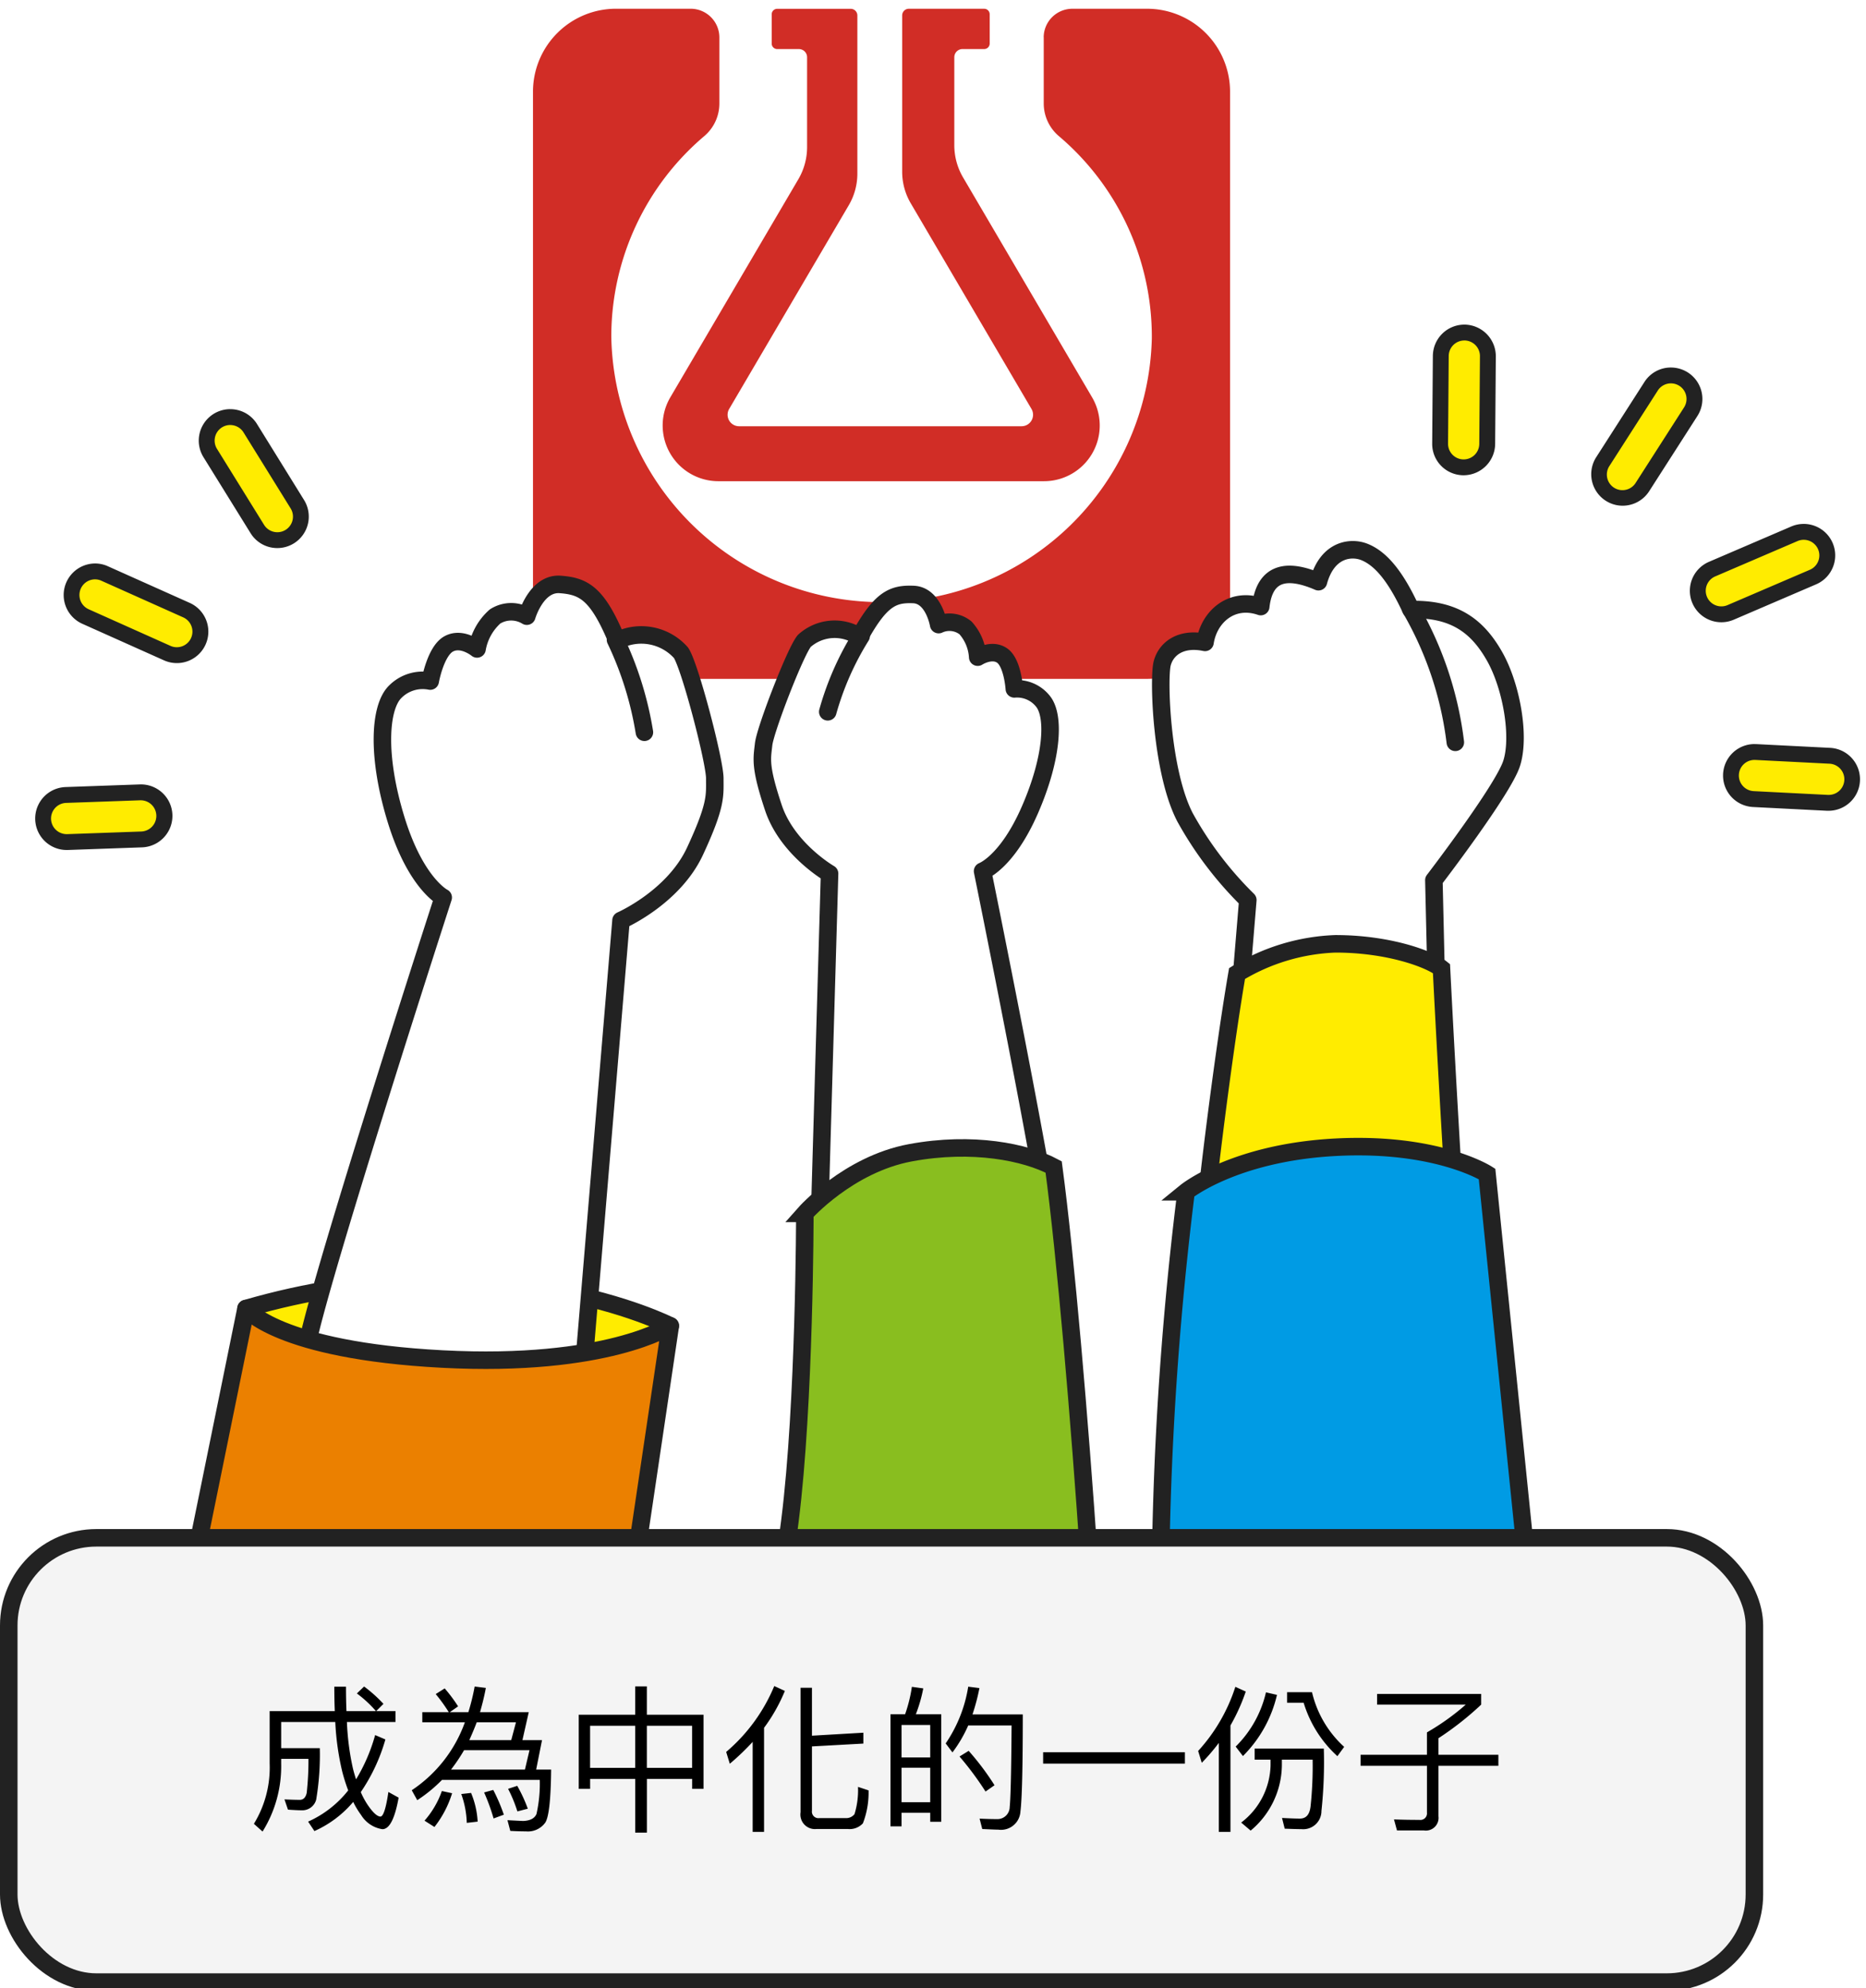
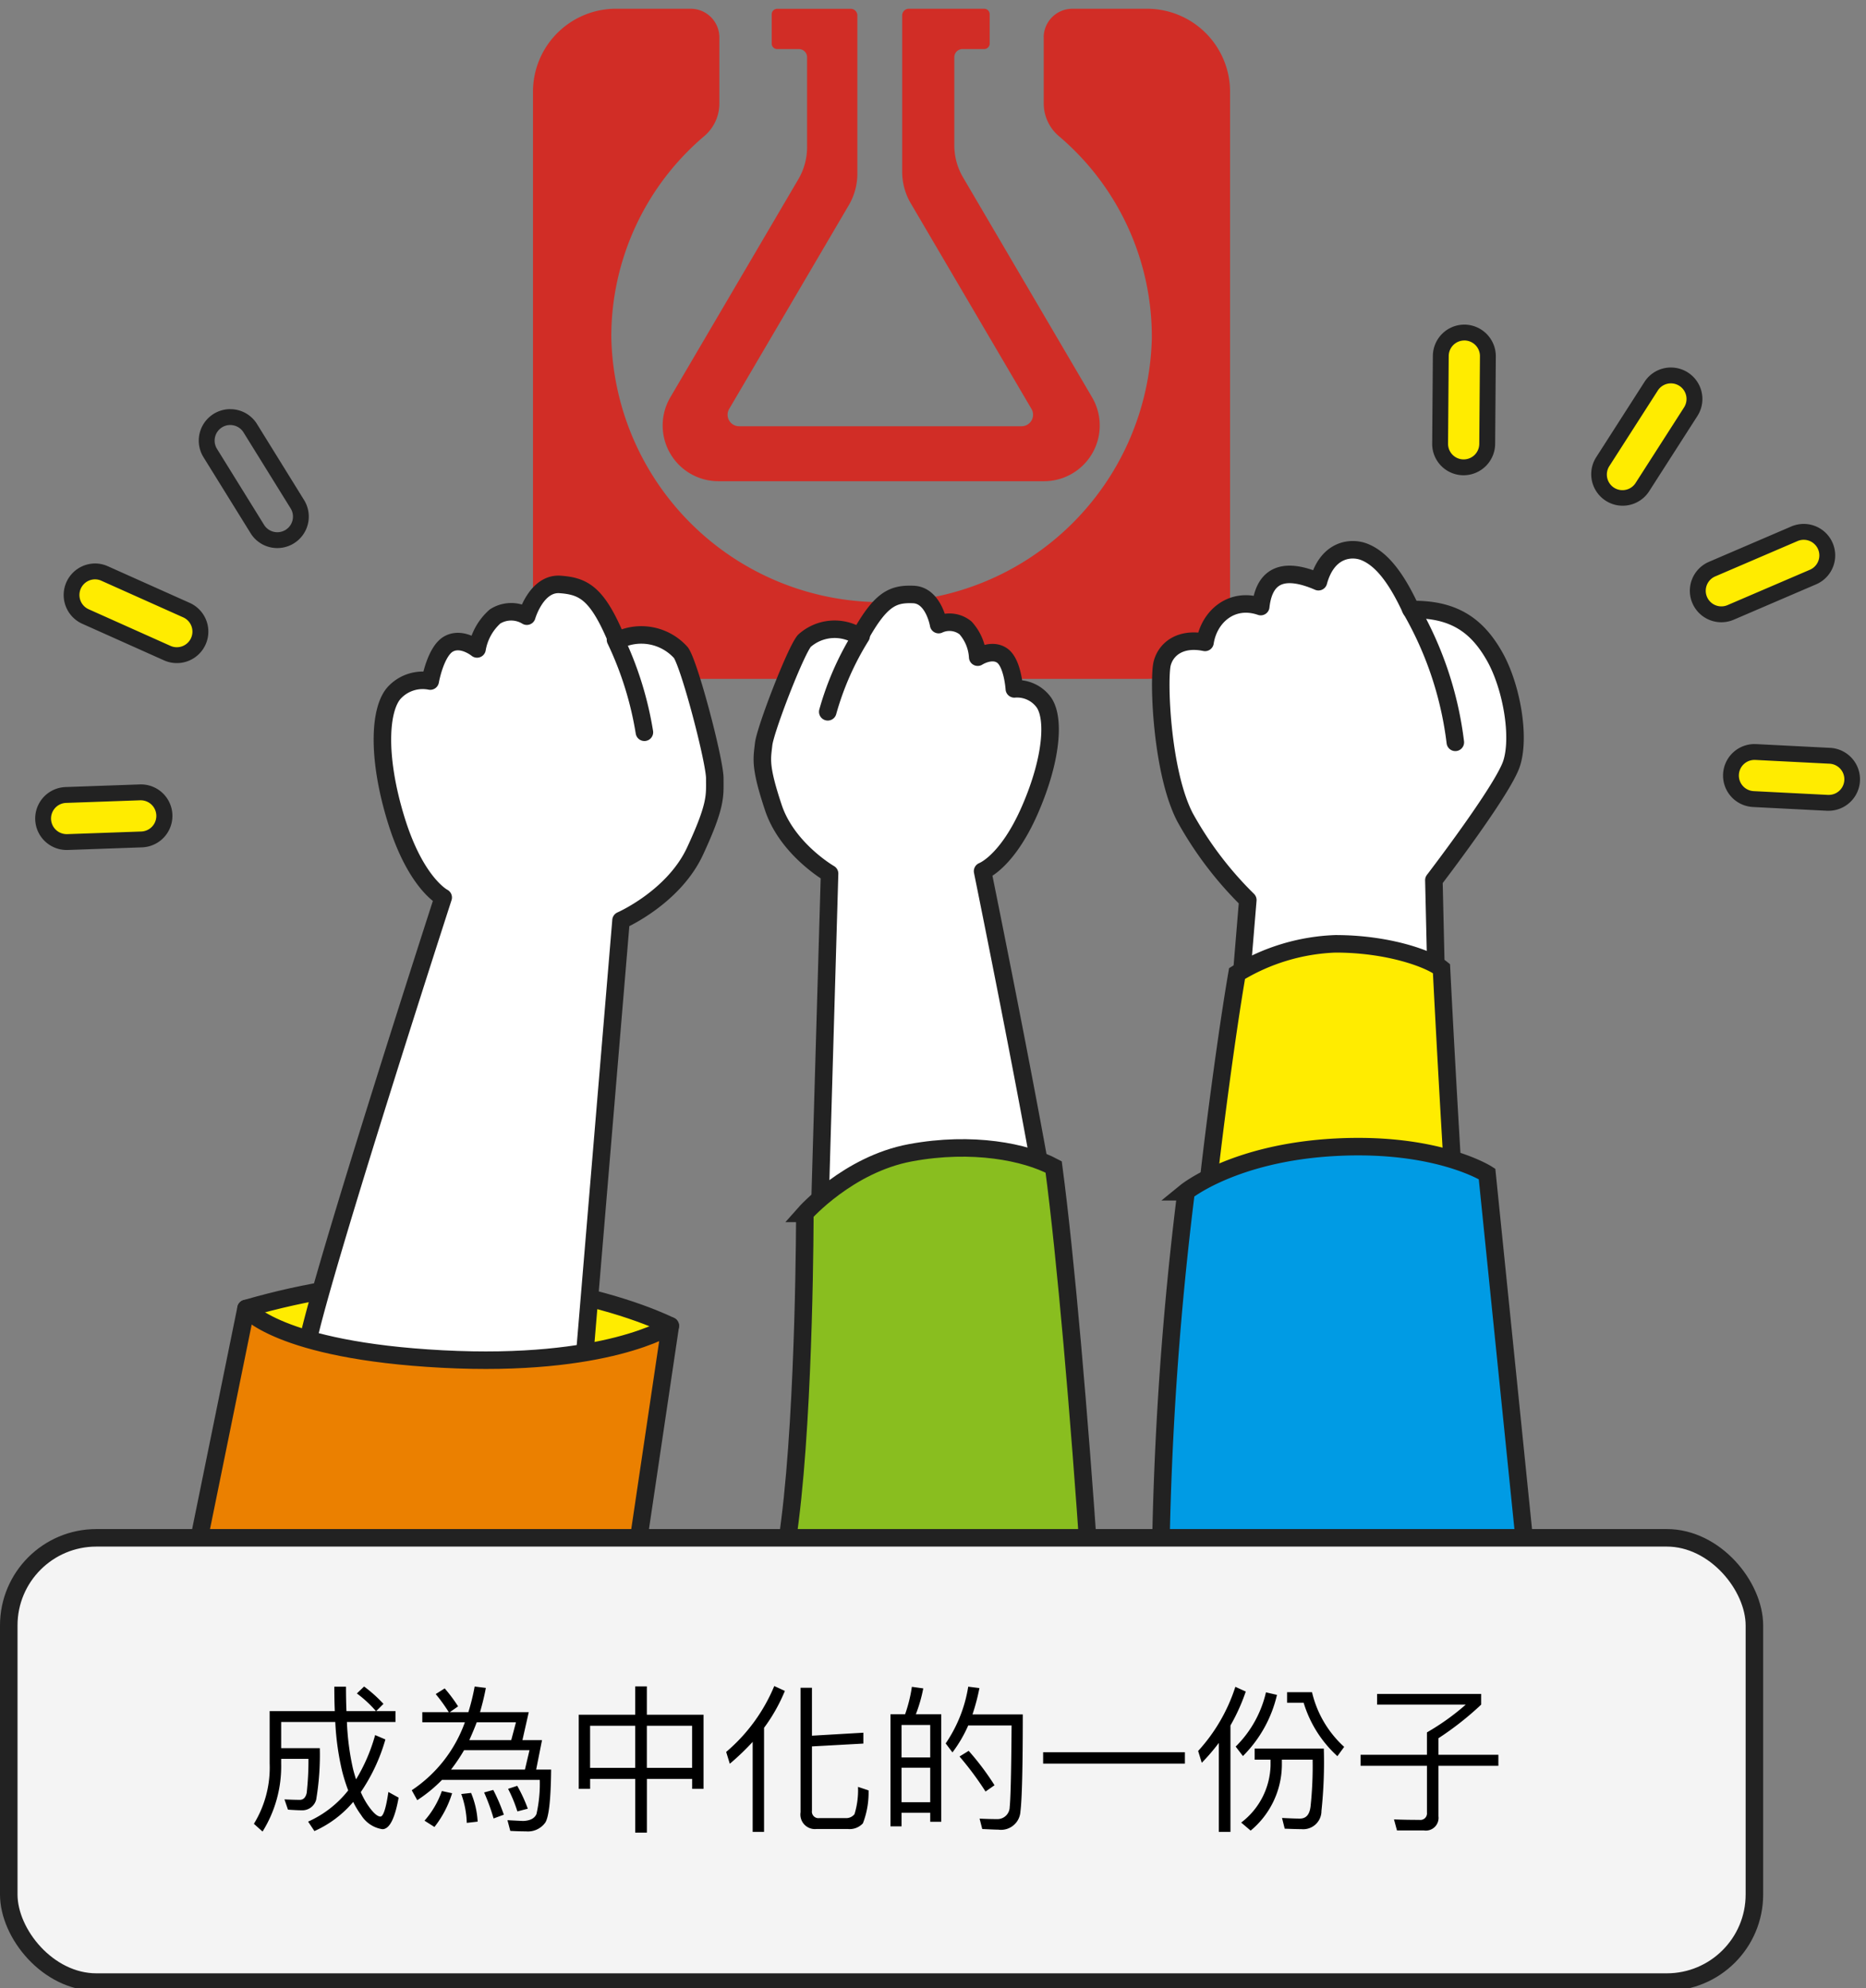
<svg xmlns="http://www.w3.org/2000/svg" width="213" height="227" viewBox="0 0 213 227">
  <rect x="0" y="0" width="213" height="227" fill="#808080" stroke="none" />
  <defs>
    <clipPath id="clip-setp-12">
      <rect width="213" height="227" />
    </clipPath>
  </defs>
  <g id="setp-12" clip-path="url(#clip-setp-12)">
-     <rect width="213" height="227" fill="#fff" />
    <g id="Group_92956" data-name="Group 92956" transform="translate(7849.334 10512.797)">
      <g id="Group_96" data-name="Group 96" transform="translate(-7788.489 -10511.797)">
        <path id="Path_1" data-name="Path 1" d="M1219.772,834.25v7.561a4.893,4.893,0,0,0,1.719,3.723,30.018,30.018,0,0,1,10.619,23.12,30.857,30.857,0,0,1-61.7-.234,30.023,30.023,0,0,1,10.636-22.9,4.874,4.874,0,0,0,1.7-3.712v-7.561a3.279,3.279,0,0,0-3.307-3.249h-8.408a9.477,9.477,0,0,0-9.56,9.393v57.723a9.477,9.477,0,0,0,9.56,9.393h60.45a9.477,9.477,0,0,0,9.56-9.393V840.393a9.477,9.477,0,0,0-9.56-9.393h-8.408a3.279,3.279,0,0,0-3.307,3.249Z" transform="translate(-1161.477 -831)" fill="#d12d26" />
        <path id="Path_2" data-name="Path 2" d="M1226.85,875.394,1212.1,850.25a7.259,7.259,0,0,1-.995-3.677V836.527a.935.935,0,0,1,.943-.927h2.462a.628.628,0,0,0,.633-.623v-3.354a.628.628,0,0,0-.633-.623h-8.589a.761.761,0,0,0-.767.754V849.61a7.119,7.119,0,0,0,.981,3.605l13.782,23.481a1.311,1.311,0,0,1-1.161,1.968h-32.193a1.311,1.311,0,0,1-1.161-1.968l13.655-23.263a7.127,7.127,0,0,0,.981-3.605V831.76a.761.761,0,0,0-.767-.754h-8.378a.628.628,0,0,0-.633.623v3.35a.628.628,0,0,0,.633.623h2.463a.935.935,0,0,1,.943.927v10.255a7.259,7.259,0,0,1-.995,3.677L1178.666,875.4a6.361,6.361,0,0,0,5.6,9.54h36.99a6.361,6.361,0,0,0,5.595-9.543Z" transform="translate(-1163.017 -831)" fill="#d12d26" />
      </g>
      <g id="Group_92937" data-name="Group 92937" transform="translate(-7716.918 -10450.027)">
        <path id="Path_104640" data-name="Path 104640" d="M1271.99,946.691l-.227-9.769s7.838-10.223,8.86-13.29,0-8.86-1.931-12.268-4.543-5.452-9.541-5.339c-1.931-4.2-3.68-5.929-5.329-6.583-1.493-.592-4.212-.346-5.234,3.4-3.408-1.477-6.134-1.25-6.588,2.84-3.294-1.136-5.906,1.136-6.361,4.089-2.726-.568-4.43.682-4.884,2.385s-.114,12.381,2.613,17.606a41.12,41.12,0,0,0,7.156,9.428l-.8,9.655s3.532,9.515,11.927,8.974c7.043-.454,10.337-11.132,10.337-11.132Z" transform="translate(-1240.505 -899.198)" fill="#fff" stroke="#222" stroke-linecap="round" stroke-linejoin="round" stroke-width="2" />
        <path id="Path_104641" data-name="Path 104641" d="M1272.08,906.635a40.053,40.053,0,0,1,5.1,15.246" transform="translate(-1243.474 -899.899)" fill="#fff" stroke="#222" stroke-linecap="round" stroke-linejoin="round" stroke-width="2" />
        <path id="Path_104642" data-name="Path 104642" d="M1249.812,952.26a23.131,23.131,0,0,1,11.235-3.392c6.041,0,10.733,1.724,12.1,2.823.728,14.347,1.47,26.112,1.47,26.112s-28.193,3.5-28.511,3.5S1248.116,962.117,1249.812,952.26Z" transform="translate(-1241.022 -903.88)" fill="#ffec00" stroke="#222" stroke-miterlimit="10" stroke-width="2" />
        <path id="Path_104643" data-name="Path 104643" d="M1243.464,979.586s5.49-4.473,17.078-5.083,17.282,3.05,17.282,3.05l5.9,57.944h-43.1a381.741,381.741,0,0,1,2.846-55.911Z" transform="translate(-1240.497 -906.291)" fill="#009be4" stroke="#222" stroke-miterlimit="10" stroke-width="2" />
      </g>
      <g id="Group_92938" data-name="Group 92938" transform="translate(-7764.461 -10444.93)">
        <path id="Path_104644" data-name="Path 104644" d="M1198.049,936.7s-4.831-2.787-6.411-7.526-1.3-5.575-1.115-7.247,3.623-10.592,4.646-11.8a5.169,5.169,0,0,1,6.318-.465c2.416-4.367,3.809-4.924,6.132-4.831s2.88,3.438,2.88,3.438a2.924,2.924,0,0,1,3.066.372,5.452,5.452,0,0,1,1.394,3.345s1.58-1.022,2.787-.186,1.394,3.809,1.394,3.809a3.765,3.765,0,0,1,3.252,1.394c1.394,1.672,1.115,6.5-1.487,12.45s-5.389,6.968-5.389,6.968,7.619,37.443,8.269,44.69c-8.734,4.739-27.13,3.531-27.13,3.531l1.394-47.942Z" transform="translate(-1188.229 -904.824)" fill="#fff" stroke="#222" stroke-linecap="round" stroke-linejoin="round" stroke-width="2" />
        <path id="Path_104645" data-name="Path 104645" d="M1198.62,918.72a33.155,33.155,0,0,1,3.808-8.642" transform="translate(-1189.006 -905.32)" fill="#fff" stroke="#222" stroke-linecap="round" stroke-linejoin="round" stroke-width="2" />
        <path id="Path_104646" data-name="Path 104646" d="M1195,982.15s4.948-5.6,12.049-6.922,13.177-.074,16.357,1.622c2.756,20.669,6.254,73.242,5.511,79.708h-40.914s3.6-25.863,5.3-39.324,1.7-35.084,1.7-35.084Z" transform="translate(-1188.006 -911.482)" fill="#89be1f" stroke="#222" stroke-miterlimit="10" stroke-width="2" />
      </g>
      <g id="Group_92939" data-name="Group 92939" transform="translate(-7826.856 -10446.078)">
        <path id="Path_104647" data-name="Path 104647" d="M1173.731,996.482s-19.969-10.236-48.431-1.977C1130.249,1006.564,1167.822,1005.173,1173.731,996.482Z" transform="translate(-1119.699 -911.828)" fill="#ffec00" stroke="#222" stroke-linecap="round" stroke-linejoin="round" stroke-width="2" />
        <path id="Path_104648" data-name="Path 104648" d="M1168.837,941.927s5.992-2.61,8.454-7.918,2.248-6.319,2.251-8.291-2.825-12.808-3.856-14.349a6.056,6.056,0,0,0-7.295-1.372c-2.238-5.4-3.787-6.234-6.5-6.431s-3.806,3.623-3.806,3.623a3.426,3.426,0,0,0-3.619.029,6.388,6.388,0,0,0-2.062,3.711s-1.7-1.4-3.221-.583-2.124,4.252-2.124,4.252a4.411,4.411,0,0,0-3.969,1.195c-1.843,1.764-2.154,7.425.093,14.69s5.357,8.822,5.357,8.822-13.8,42.59-15.506,50.942c9.545,6.666,31.121,7.679,31.121,7.679l4.684-56Z" transform="translate(-1120.428 -903.558)" fill="#fff" stroke="#222" stroke-linecap="round" stroke-linejoin="round" stroke-width="2" />
        <path id="Path_104649" data-name="Path 104649" d="M1175.168,921.1a38.844,38.844,0,0,0-3.3-10.562" transform="translate(-1124.089 -904.216)" fill="#fff" stroke="#222" stroke-linecap="round" stroke-linejoin="round" stroke-width="2" />
        <path id="Path_104650" data-name="Path 104650" d="M1173.148,996.817s-7.248,4.777-26.028,3.789-22.4-5.766-22.4-5.766l-5.6,27.486h50.243l3.789-25.51Z" transform="translate(-1119.116 -912.163)" fill="#eb8000" stroke="#222" stroke-linecap="round" stroke-linejoin="round" stroke-width="2" />
      </g>
      <rect id="Rectangle_27631" data-name="Rectangle 27631" width="199.261" height="50.721" rx="10" transform="translate(-7848.334 -10337.221)" fill="#f4f4f4" stroke="#222" stroke-miterlimit="10" stroke-width="2" />
      <path id="Path_120184" data-name="Path 120184" d="M13.392-14.76l-.828.792a13.477,13.477,0,0,1,2.178,2.016H11.376c-.036-.864-.054-1.782-.054-2.79H9.99c0,.972.018,1.89.054,2.79H2.61v5.994A12.292,12.292,0,0,1,.81.918L1.8,1.8A14.086,14.086,0,0,0,3.924-5.958V-6.5H7.038a33.277,33.277,0,0,1-.2,3.888c-.108.5-.36.774-.756.792q-.729,0-1.782-.054L4.7-.7c.576.036,1.1.072,1.53.072A1.641,1.641,0,0,0,7.92-1.836a30.861,30.861,0,0,0,.414-5.886H3.924V-10.71H10.1a30.656,30.656,0,0,0,.792,5.652,20.349,20.349,0,0,0,.684,2.16A12.1,12.1,0,0,1,7,.666l.72,1.08a12.408,12.408,0,0,0,4.428-3.33,9.123,9.123,0,0,0,.9,1.494,3.451,3.451,0,0,0,2.43,1.62c.81,0,1.422-1.206,1.854-3.6l-1.17-.648c-.27,1.854-.576,2.79-.9,2.808-.36,0-.846-.432-1.44-1.3a8.837,8.837,0,0,1-.81-1.494,20.7,20.7,0,0,0,2.808-6.012l-1.17-.5a20.025,20.025,0,0,1-2.178,5.058c-.126-.4-.252-.81-.36-1.26a29.58,29.58,0,0,1-.684-5.292h5.544v-1.242h-2.2l.828-.828A16.213,16.213,0,0,0,13.392-14.76Zm17.334,4.086-.54,2.034H25.4c.288-.648.576-1.314.846-2.034ZM24.8-7.488h7.47l-.522,2.214H23.31A19.819,19.819,0,0,0,24.8-7.488ZM33.03-5.274,33.7-8.64H31.464l.72-3.186H26.622c.252-.882.486-1.8.666-2.772L26.01-14.76a24.947,24.947,0,0,1-.72,2.934H23.166l.954-.666a17.584,17.584,0,0,0-1.53-2.052l-1.026.648a18.656,18.656,0,0,1,1.494,2.07H20.034v1.152h4.86a15.639,15.639,0,0,1-6.066,7.758l.63,1.134A16.583,16.583,0,0,0,22.284-4.1h11.16A15.74,15.74,0,0,1,33.066-.2c-.216.5-.72.756-1.512.792-.468-.018-1.08-.054-1.8-.09l.324,1.224q1.026.054,1.782.054A2.441,2.441,0,0,0,34.074.774c.414-.648.63-2.664.666-6.048ZM22.266-2.826A10.261,10.261,0,0,1,20.286.558l1.134.72a11.879,11.879,0,0,0,2.016-3.852Zm3.33.216-1.116.126A10.545,10.545,0,0,1,25.11.81L26.352.666A9.877,9.877,0,0,0,25.6-2.61Zm2.538-.342-1.044.288A22.577,22.577,0,0,1,28.17.306l1.17-.432A20.71,20.71,0,0,0,28.134-2.952ZM30.87-3.42l-1.044.342A16.125,16.125,0,0,1,30.888-.5L32.076-.81A16.845,16.845,0,0,0,30.87-3.42ZM44.334-14.778v3.24H37.89v8.46h1.3V-4.212h5.148V1.926h1.332V-4.212h5.166v1.134h1.3v-8.46H45.666v-3.24ZM39.186-5.472v-4.806h5.148v4.806Zm6.48,0v-4.806h5.166v4.806ZM60.21-14.814A19.852,19.852,0,0,1,54.72-7.29l.414,1.35a28.762,28.762,0,0,0,2.61-2.5V1.836h1.3v-11.88a19.467,19.467,0,0,0,2.376-4.212ZM70.38-9.486l-5.868.342v-5.472h-1.3V-.4a1.66,1.66,0,0,0,1.836,1.908H68.58A2.071,2.071,0,0,0,70.326.864,9.737,9.737,0,0,0,70.974-2.9l-1.206-.4a9.268,9.268,0,0,1-.4,3.114,1.2,1.2,0,0,1-1.008.45H65.358a.745.745,0,0,1-.846-.846V-7.92l5.868-.324Zm8.892-2.106h-2.9a17.192,17.192,0,0,0,.846-2.952l-1.3-.18a16.6,16.6,0,0,1-.774,3.132H73.476v12.8h1.26V-.342h3.276V.684h1.26ZM74.736-1.548V-5.49h3.276v3.942Zm0-5.112v-3.708h3.276V-6.66ZM82.4-7.416l-1.044.648a35.324,35.324,0,0,1,2.97,4l1.026-.72A30.428,30.428,0,0,0,82.4-7.416Zm6.174-4.158H82.836a23.6,23.6,0,0,0,.792-3.006l-1.278-.162a15.915,15.915,0,0,1-2.574,6.48l.774,1.026a15.186,15.186,0,0,0,1.8-3.078H87.3c-.036,5.184-.108,8.3-.216,9.306A1.4,1.4,0,0,1,85.608.378C85.05.378,84.4.36,83.646.324l.306,1.188c.864.036,1.476.072,1.836.072a2.218,2.218,0,0,0,2.52-2.07C88.488-1.89,88.578-5.6,88.578-11.574ZM90.9-7.254v1.3h16.182v-1.3Zm21.942-7.47A19.836,19.836,0,0,1,108.594-7.4l.414,1.35a23.107,23.107,0,0,0,1.944-2.268V1.836h1.332v-12.15a22.1,22.1,0,0,0,1.746-3.87Zm10.1,7.056h-7.9v1.26h1.818v.648A8.444,8.444,0,0,1,113.508.774l1.08.918a9.828,9.828,0,0,0,3.564-7.452v-.648h3.51a43.194,43.194,0,0,1-.234,5.328c-.108.936-.5,1.4-1.224,1.4-.576,0-1.26-.036-2.034-.072l.306,1.224c.9.036,1.53.054,1.908.054A2.084,2.084,0,0,0,122.67-.558,52.505,52.505,0,0,0,122.94-7.668Zm-4.194-6.444v1.206h1.89a13.541,13.541,0,0,0,3.852,6.1l.774-1.062a12.169,12.169,0,0,1-3.672-6.246Zm-2.412.018A12.731,12.731,0,0,1,112.878-7.9l.828,1.08a14.49,14.49,0,0,0,3.888-6.984Zm10.8,7.128v1.26h7.578V-.36a.753.753,0,0,1-.864.828c-1.044,0-2-.018-2.9-.054l.342,1.26h3.078a1.45,1.45,0,0,0,1.656-1.62v-5.76h6.84v-1.26h-6.84v-1.89A34.811,34.811,0,0,0,140.9-12.69v-1.224h-11.88v1.224H139.14a27.366,27.366,0,0,1-4.428,3.168v2.556Z" transform="translate(-7821.163 -10305.486)" />
      <g id="Group_92940" data-name="Group 92940" transform="translate(-7685.854 -10475.738)">
        <g id="Group_89333" data-name="Group 89333">
          <path id="Path_104651" data-name="Path 104651" d="M1278.463,887.2a2.765,2.765,0,0,1-.612-.073,2.681,2.681,0,0,1-2.057-2.636l.077-10.013a2.689,2.689,0,0,1,5.377.041l-.077,10.015a2.7,2.7,0,0,1-2.689,2.666Z" transform="translate(-1274.888 -870.905)" fill="#ffec00" />
          <path id="Path_104652" data-name="Path 104652" d="M1278.465,872.622h.013a1.788,1.788,0,0,1,1.769,1.8l-.077,10.013a1.784,1.784,0,0,1-1.783,1.768h-.013a1.837,1.837,0,0,1-.409-.05,1.783,1.783,0,0,1-1.359-1.747l.077-10.013a1.784,1.784,0,0,1,1.783-1.768m0-1.811a3.6,3.6,0,0,0-3.594,3.565l-.077,10.013a3.58,3.58,0,0,0,2.742,3.521,3.661,3.661,0,0,0,.818.1,3.613,3.613,0,0,0,3.627-3.563l.077-10.015a3.614,3.614,0,0,0-3.552-3.622Z" transform="translate(-1274.794 -870.811)" fill="#222" />
        </g>
        <g id="Group_89334" data-name="Group 89334" transform="translate(18.15 4.899)">
          <path id="Path_104653" data-name="Path 104653" d="M1298.521,891.187a2.687,2.687,0,0,1-2.26-4.139l5.506-8.589a2.687,2.687,0,1,1,4.524,2.9l-5.506,8.589A2.676,2.676,0,0,1,1298.521,891.187Z" transform="translate(-1294.927 -876.315)" fill="#ffec00" />
          <path id="Path_104654" data-name="Path 104654" d="M1303.935,878.032a1.782,1.782,0,0,1,1.5,2.743l-5.507,8.591a1.782,1.782,0,1,1-3-1.922l5.507-8.591a1.774,1.774,0,0,1,1.5-.821m0-1.811h0a3.574,3.574,0,0,0-3.027,1.658l-5.505,8.588a3.6,3.6,0,0,0,2.175,5.431,3.595,3.595,0,0,0,3.876-1.555l5.506-8.589a3.594,3.594,0,0,0-3.025-5.532Z" transform="translate(-1294.833 -876.22)" fill="#222" />
        </g>
        <g id="Group_89335" data-name="Group 89335" transform="translate(29.42 22.759)">
          <path id="Path_104655" data-name="Path 104655" d="M1310.965,906.351a2.688,2.688,0,0,1-1.061-5.158l9.4-4.037a2.689,2.689,0,0,1,2.122,4.942l-9.4,4.036A2.7,2.7,0,0,1,1310.965,906.351Z" transform="translate(-1307.37 -896.032)" fill="#ffec00" />
          <path id="Path_104656" data-name="Path 104656" d="M1320.269,897.75a1.783,1.783,0,0,1,.7,3.422l-9.4,4.035a1.782,1.782,0,0,1-1.406-3.276l9.4-4.037a1.791,1.791,0,0,1,.7-.145m0-1.811h0a3.586,3.586,0,0,0-1.415.29l-9.4,4.038a3.594,3.594,0,0,0,2.832,6.607l9.4-4.037a3.595,3.595,0,0,0-1.417-6.9Z" transform="translate(-1307.276 -895.938)" fill="#222" />
        </g>
        <g id="Group_89336" data-name="Group 89336" transform="translate(33.202 47.896)">
          <path id="Path_104657" data-name="Path 104657" d="M1323.468,930.495l-8.466-.43a2.9,2.9,0,0,1-.5-.073,2.688,2.688,0,0,1,.637-5.3l.135,0,8.466.43a2.688,2.688,0,0,1-.135,5.373Z" transform="translate(-1311.545 -923.786)" fill="#ffec00" />
          <path id="Path_104658" data-name="Path 104658" d="M1315.046,925.5l.089,0,8.465.43a1.782,1.782,0,0,1-.09,3.562l-.092,0-8.466-.43a1.937,1.937,0,0,1-.332-.049,1.782,1.782,0,0,1,.424-3.514m0-1.811h0a3.594,3.594,0,0,0-.853,7.085,3.752,3.752,0,0,0,.645.1l8.488.431c.062,0,.123,0,.183,0a3.594,3.594,0,0,0,.19-7.182l-8.473-.43c-.062,0-.122,0-.181,0Z" transform="translate(-1311.451 -923.692)" fill="#222" />
        </g>
      </g>
      <g id="Group_92941" data-name="Group 92941" transform="translate(-7826.645 -10466.082)">
-         <path id="Path_104659" data-name="Path 104659" d="M1128.415,896.521a2.72,2.72,0,0,1-.638-.077,2.676,2.676,0,0,1-1.65-1.2l-5.375-8.673a2.688,2.688,0,0,1,4.569-2.832l5.376,8.674a2.688,2.688,0,0,1-2.283,4.1Z" transform="translate(-1119.444 -881.565)" fill="#ffec00" />
        <path id="Path_104660" data-name="Path 104660" d="M1122.942,883.282a1.783,1.783,0,0,1,1.517.843l5.376,8.674a1.783,1.783,0,0,1-3.032,1.878L1121.428,886a1.783,1.783,0,0,1,1.514-2.721m0-1.811h0a3.595,3.595,0,0,0-3.054,5.487l5.375,8.674a3.579,3.579,0,0,0,2.2,1.6,3.594,3.594,0,0,0,3.907-5.383L1126,883.172a3.575,3.575,0,0,0-3.057-1.7h0Z" transform="translate(-1119.35 -881.471)" fill="#222" />
      </g>
      <g id="Group_92942" data-name="Group 92942" transform="translate(-7842.077 -10448.463)">
        <path id="Path_104661" data-name="Path 104661" d="M1115.334,911.486a2.668,2.668,0,0,1-.631-.075,2.748,2.748,0,0,1-.469-.161l-9.333-4.178a2.692,2.692,0,0,1,1.094-5.148,2.636,2.636,0,0,1,1.109.244l9.329,4.175a2.688,2.688,0,0,1-1.1,5.143Z" transform="translate(-1102.406 -901.019)" fill="#ffec00" />
        <path id="Path_104662" data-name="Path 104662" d="M1105.9,902.736a1.744,1.744,0,0,1,.73.161l9.338,4.18a1.783,1.783,0,0,1-1.147,3.36,1.806,1.806,0,0,1-.308-.106l-9.337-4.18a1.786,1.786,0,0,1,.725-3.415m0-1.811h0a3.6,3.6,0,0,0-1.467,6.878l9.339,4.181a3.594,3.594,0,0,0,2.939-6.56l-9.34-4.181a3.516,3.516,0,0,0-1.47-.319Z" transform="translate(-1102.311 -900.925)" fill="#222" />
      </g>
      <g id="Group_92943" data-name="Group 92943" transform="translate(-7845.317 -10423.238)">
        <path id="Path_104663" data-name="Path 104663" d="M1102.414,935.452a2.593,2.593,0,0,1-.636-.08,2.688,2.688,0,0,1,.548-5.3l8.567-.3a2.688,2.688,0,0,1,.092,5.374Z" transform="translate(-1098.828 -928.868)" fill="#ffec00" />
        <path id="Path_104664" data-name="Path 104664" d="M1110.8,930.585a1.783,1.783,0,0,1,.06,3.564l-8.469.3h-.07a1.72,1.72,0,0,1-.415-.052,1.782,1.782,0,0,1,.359-3.513l8.469-.3h.065m0-1.811-.131,0-8.468.3a3.594,3.594,0,0,0-.72,7.084,3.509,3.509,0,0,0,.84.1q.073,0,.146,0l8.458-.3a3.594,3.594,0,0,0-.125-7.186Z" transform="translate(-1098.734 -928.773)" fill="#222" />
      </g>
    </g>
  </g>
</svg>